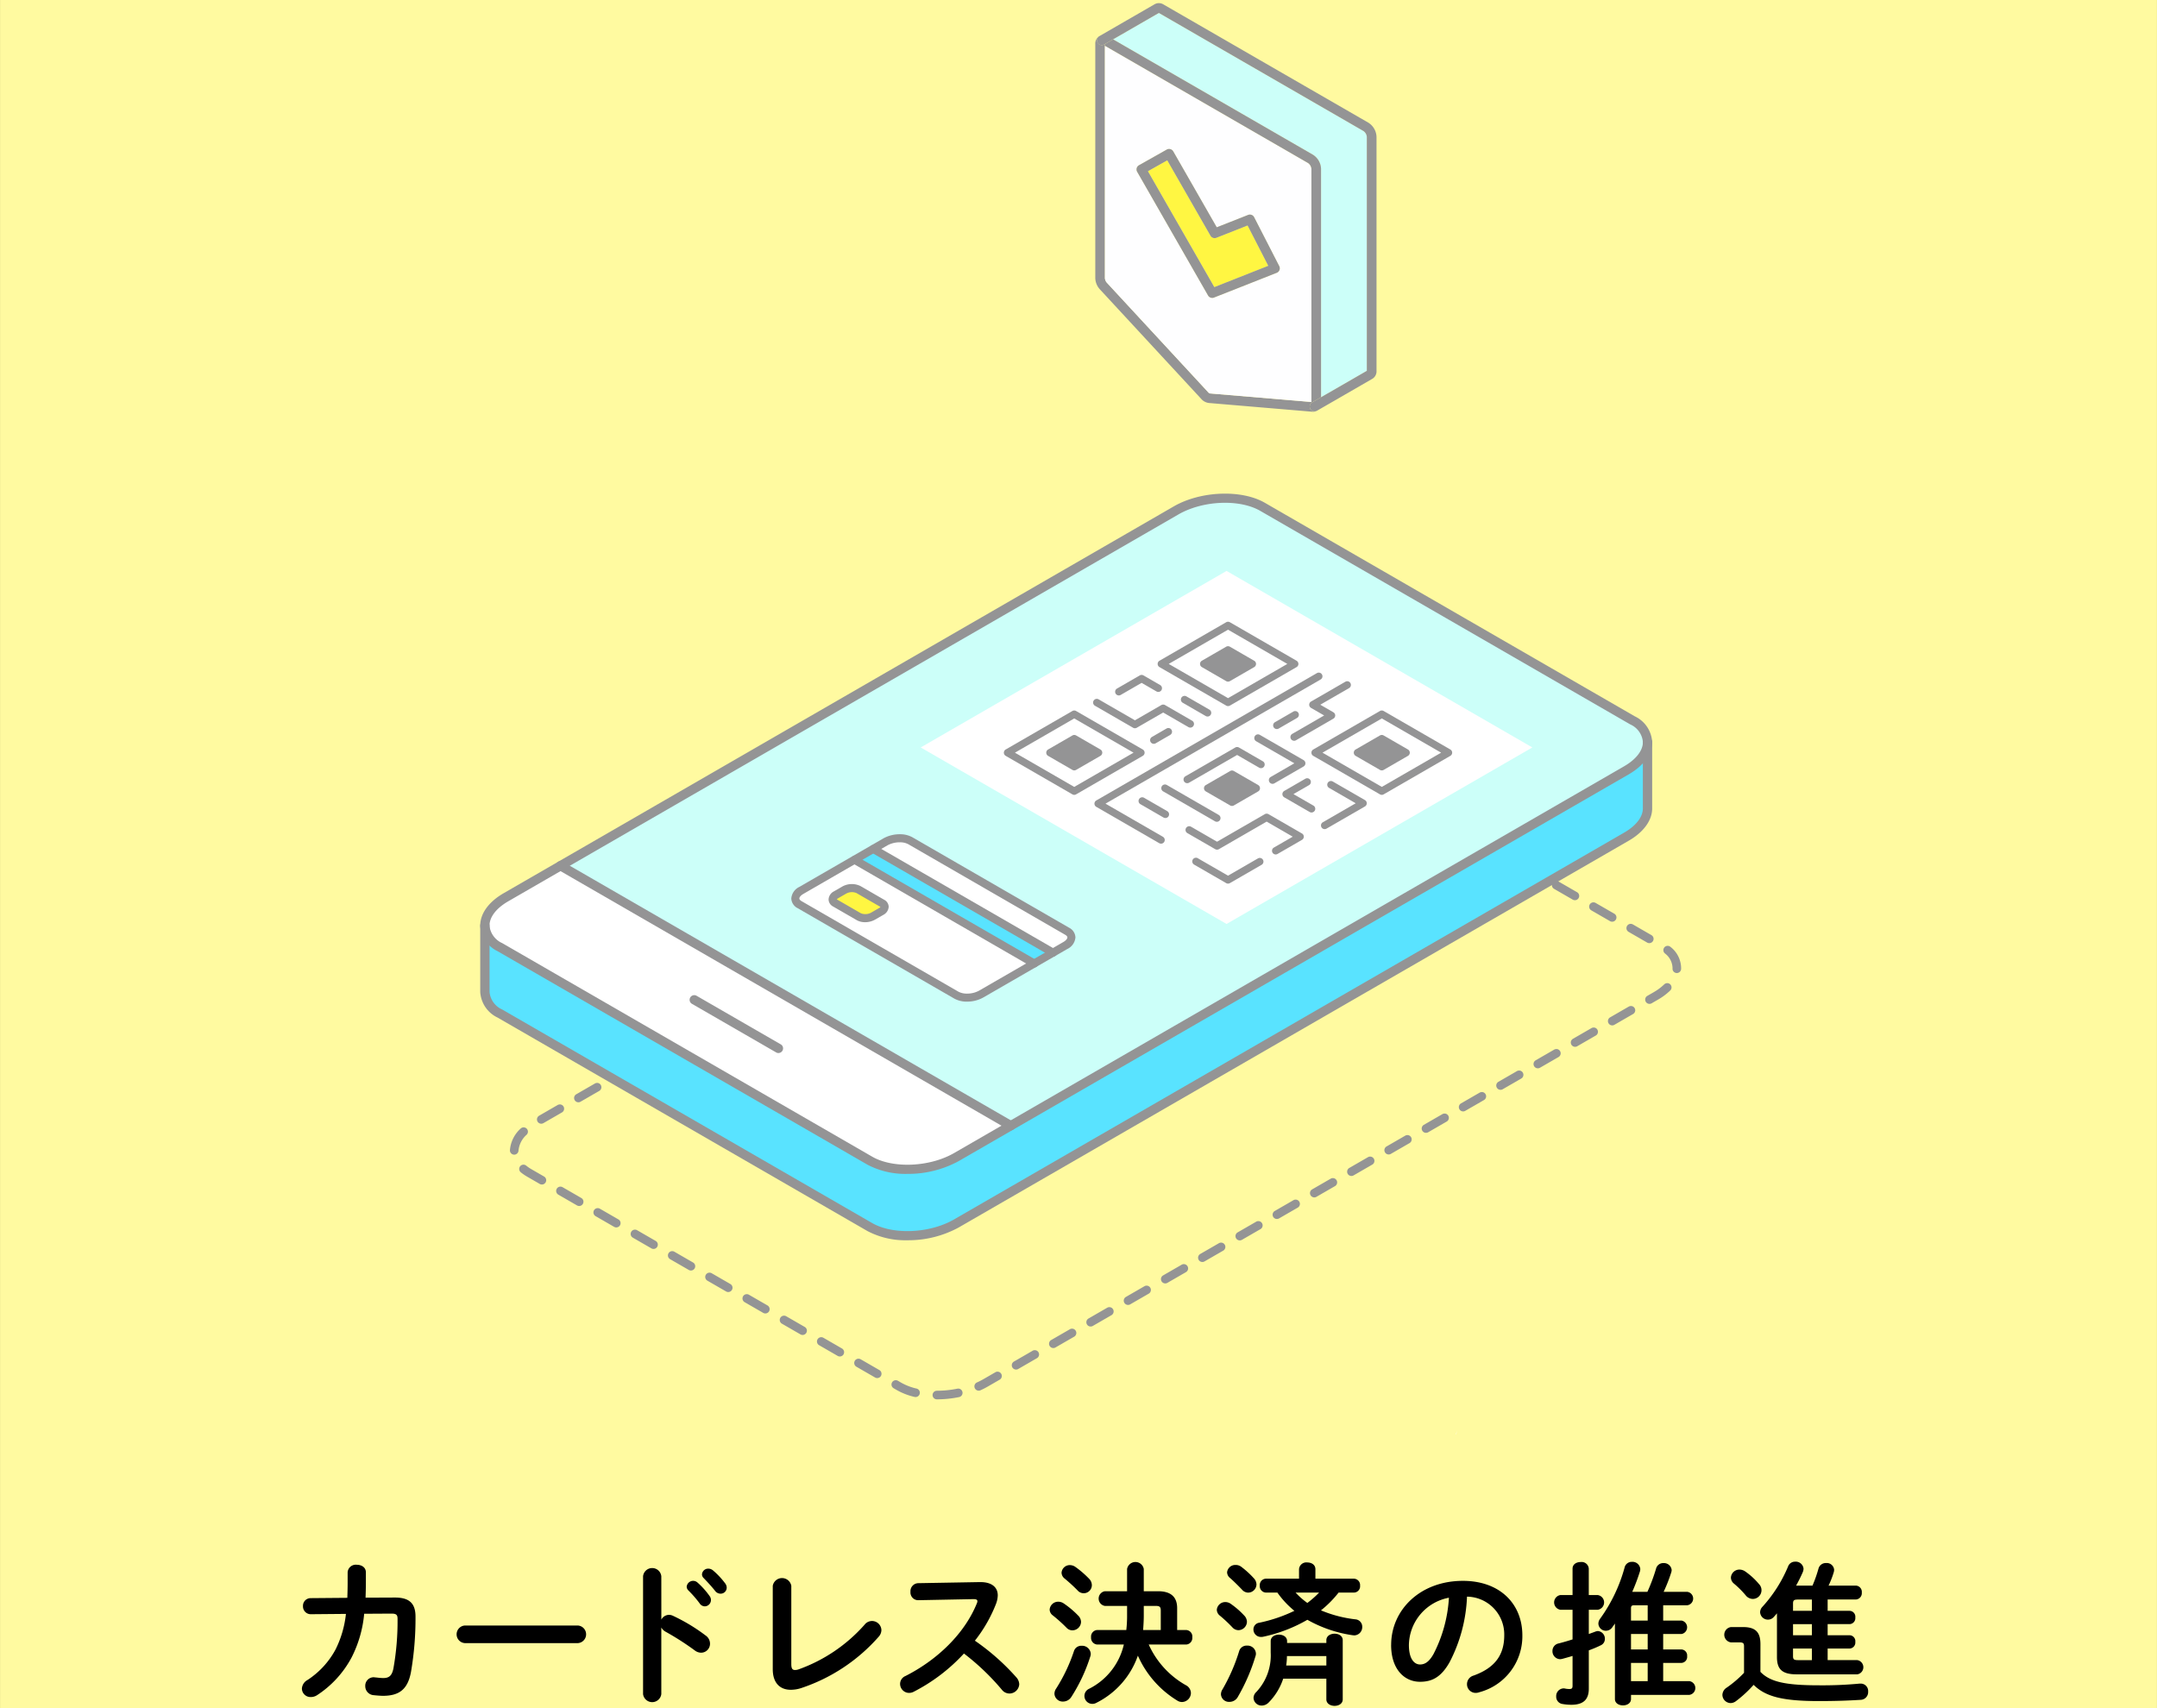
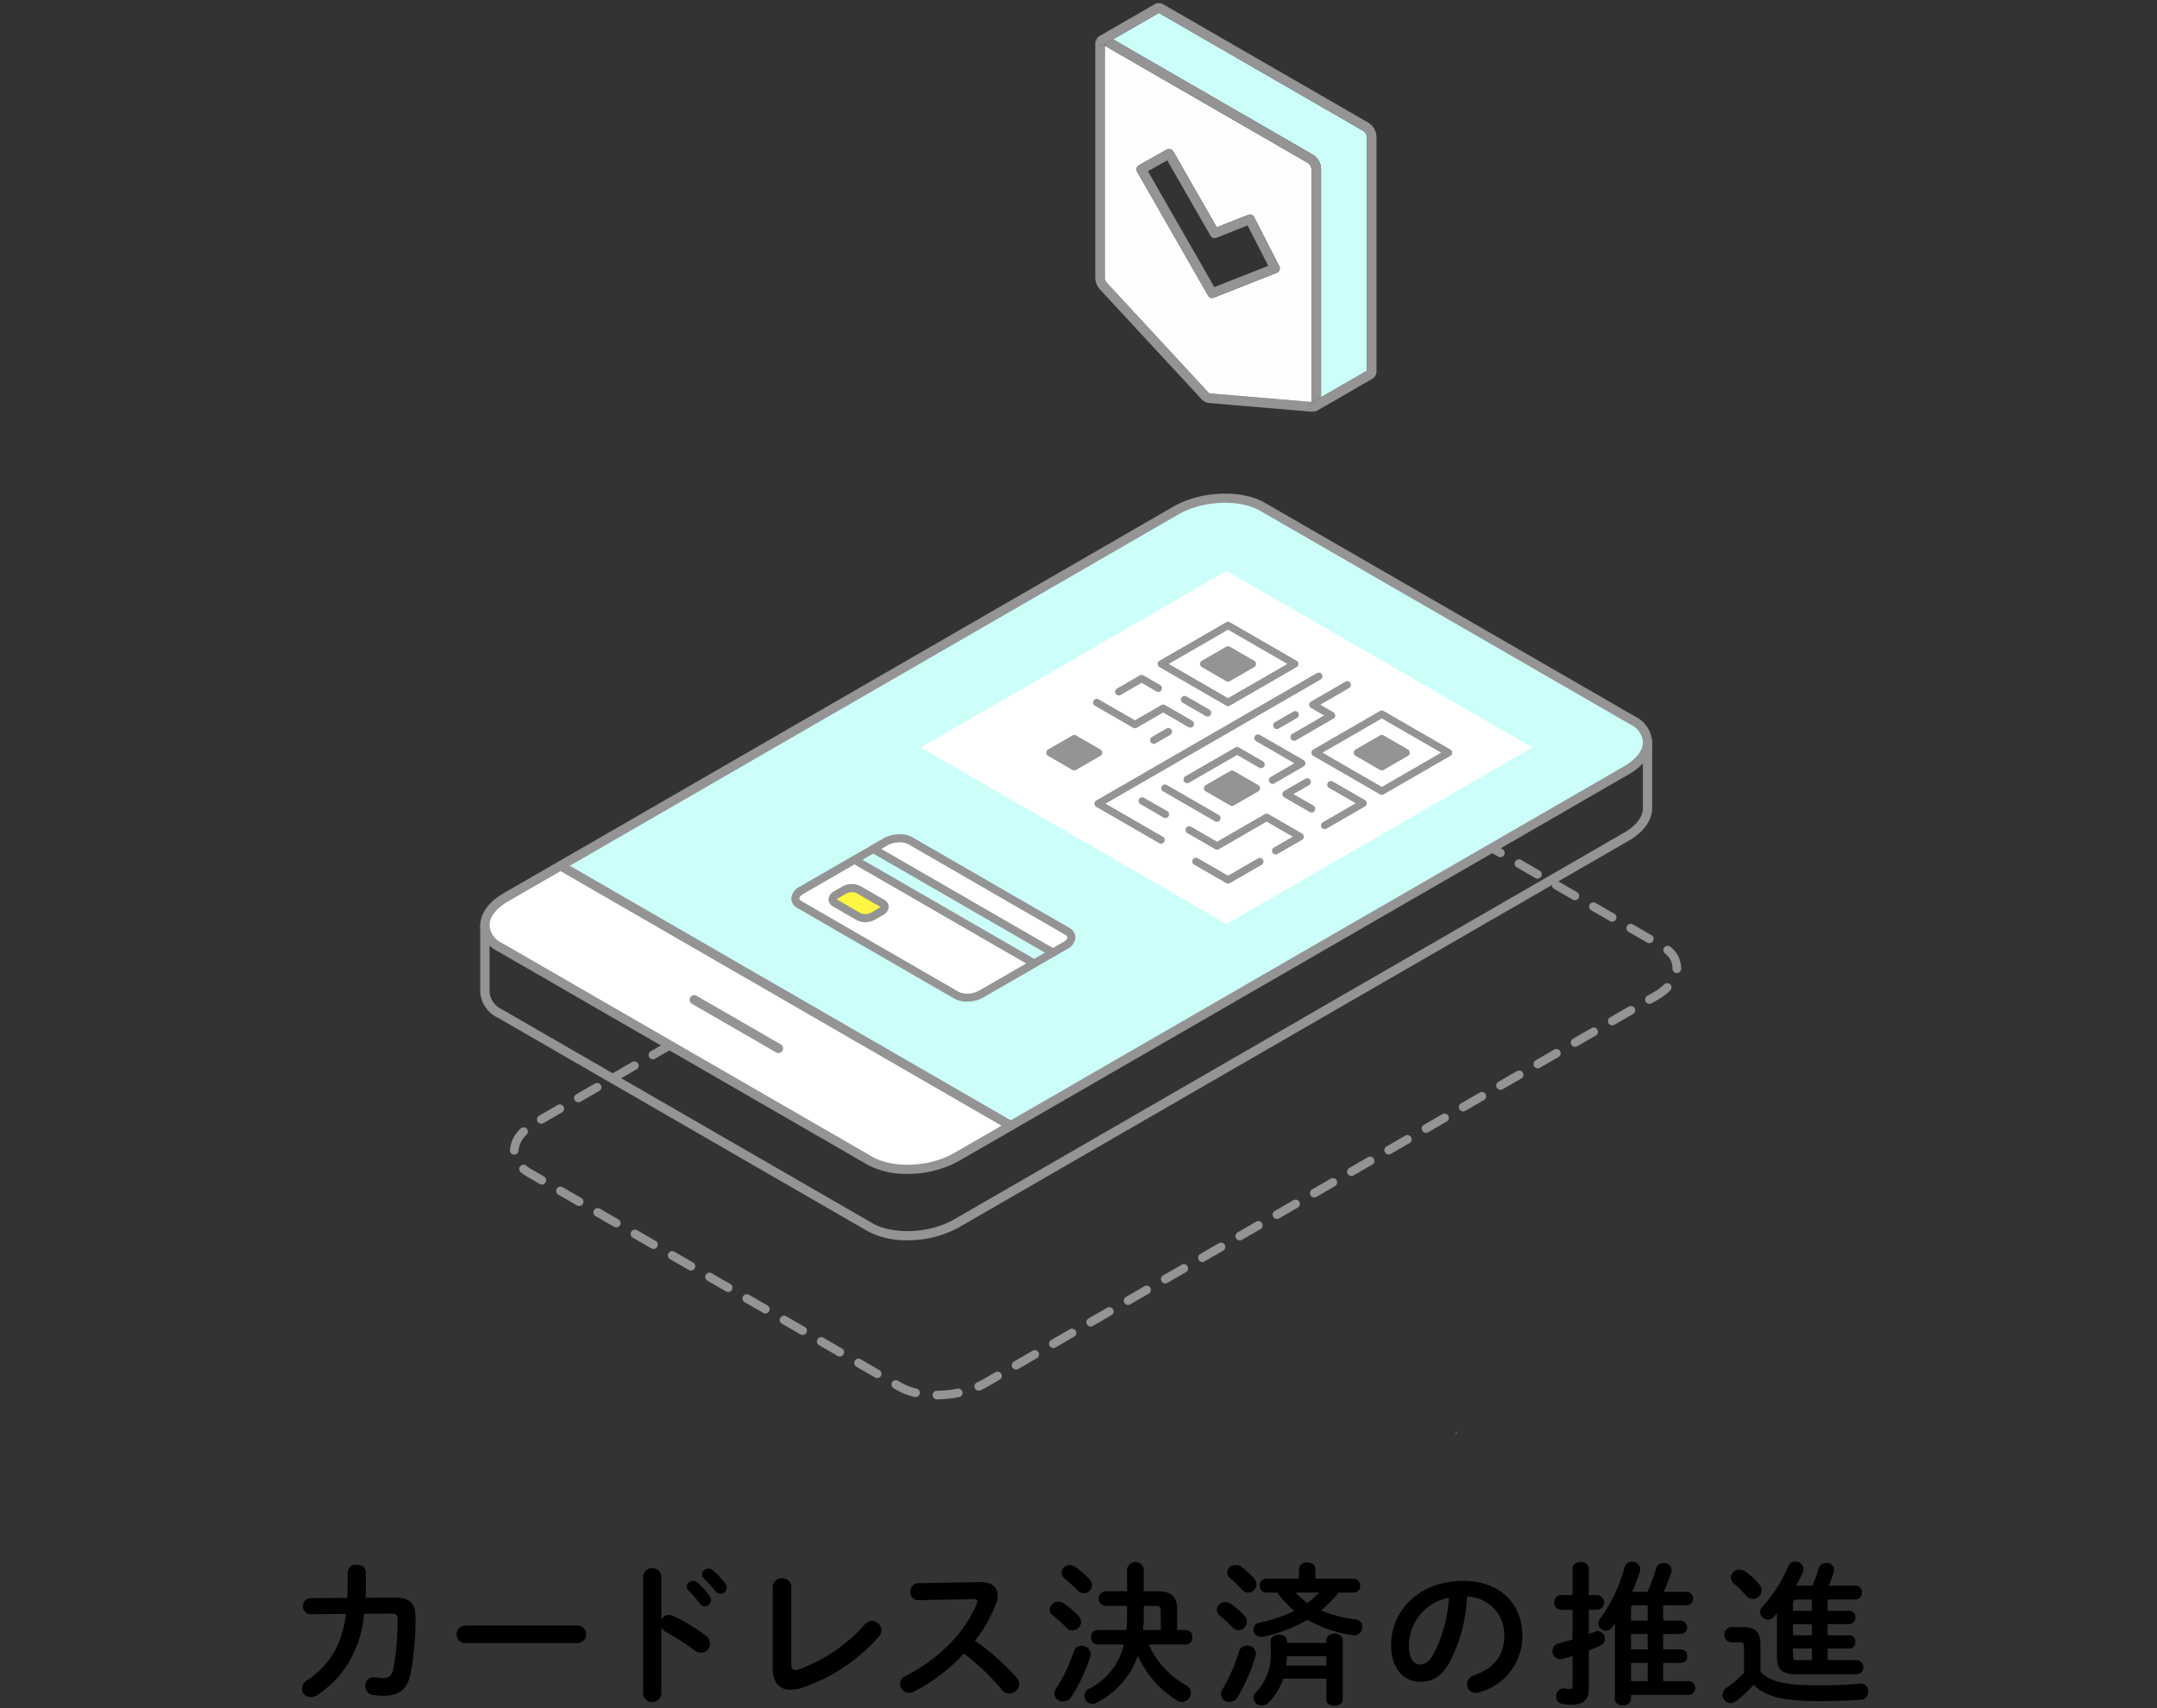
<svg xmlns="http://www.w3.org/2000/svg" width="335.01" height="265.343" viewBox="0 0 335.01 265.343">
  <rect x="0" y="0" width="335.01" height="265.343" fill="#333333" stroke="none" />
  <defs>
    <clipPath id="a">
      <rect width="335.01" height="265.343" fill="none" />
    </clipPath>
  </defs>
  <g transform="translate(0 0)">
-     <rect width="335" height="265.343" transform="translate(0.005 0)" fill="#fffaa0" />
    <g clip-path="url(#a)">
      <path d="M226.425,222.042l-.329.755a.383.383,0,0,1,.066.008,4.909,4.909,0,0,1,.263-.763" fill="#fff" />
      <path d="M194.812,111.79a14.931,14.931,0,0,1,3.468.389.667.667,0,1,1-.311,1.3,13.6,13.6,0,0,0-3.158-.352h-.063a.667.667,0,0,1,0-1.334h.065Zm-3.38.345a.667.667,0,0,1,.134,1.32,14.277,14.277,0,0,0-3.033.972.667.667,0,0,1-.552-1.214,15.611,15.611,0,0,1,3.317-1.064A.671.671,0,0,1,191.432,112.135Zm9.76,1.312a.664.664,0,0,1,.333.089l2.893,1.67a.667.667,0,0,1-.667,1.155l-2.893-1.67a.667.667,0,0,1,.334-1.245Zm-15.857,1.326a.667.667,0,0,1,.334,1.245l-2.893,1.67a.667.667,0,0,1-.667-1.155L185,114.862A.664.664,0,0,1,185.335,114.773Zm21.644,2.015a.664.664,0,0,1,.333.089l2.893,1.67a.667.667,0,1,1-.667,1.155l-2.893-1.67a.667.667,0,0,1,.334-1.245Zm-27.43,1.326a.667.667,0,0,1,.334,1.245l-2.893,1.67a.667.667,0,0,1-.667-1.155l2.893-1.671A.664.664,0,0,1,179.549,118.114Zm33.217,2.015a.664.664,0,0,1,.333.089l2.893,1.67a.667.667,0,1,1-.667,1.155l-2.893-1.67a.667.667,0,0,1,.334-1.245Zm-39,1.326a.667.667,0,0,1,.334,1.245l-2.893,1.67a.667.667,0,0,1-.667-1.155l2.893-1.67A.664.664,0,0,1,173.762,121.454Zm44.791,2.015a.664.664,0,0,1,.333.089l2.893,1.67a.667.667,0,0,1-.667,1.155l-2.893-1.67a.667.667,0,0,1,.334-1.245ZM167.975,124.8a.667.667,0,0,1,.334,1.245l-2.893,1.67a.667.667,0,1,1-.667-1.155l2.893-1.67A.664.664,0,0,1,167.975,124.8Zm56.365,2.015a.664.664,0,0,1,.333.089l2.893,1.67a.667.667,0,1,1-.667,1.155l-2.893-1.67a.667.667,0,0,1,.334-1.245Zm-62.151,1.326a.667.667,0,0,1,.334,1.245l-2.893,1.671a.667.667,0,0,1-.667-1.155l2.893-1.67A.664.664,0,0,1,162.188,128.136Zm67.938,2.015a.664.664,0,0,1,.333.089l2.893,1.67a.667.667,0,1,1-.667,1.155l-2.893-1.67a.667.667,0,0,1,.334-1.245ZM156.4,131.477a.667.667,0,0,1,.334,1.245l-2.893,1.671a.667.667,0,0,1-.667-1.155l2.893-1.67A.664.664,0,0,1,156.4,131.477Zm79.512,2.015a.664.664,0,0,1,.333.089l2.893,1.67a.667.667,0,0,1-.667,1.155l-2.893-1.67a.667.667,0,0,1,.334-1.245Zm-85.3,1.326a.667.667,0,0,1,.334,1.245l-2.893,1.671a.667.667,0,0,1-.667-1.155l2.893-1.67A.664.664,0,0,1,150.615,134.818Zm91.086,2.014a.664.664,0,0,1,.333.089l2.893,1.67a.667.667,0,1,1-.667,1.155l-2.893-1.67a.667.667,0,0,1,.334-1.245Zm-96.872,1.327a.667.667,0,0,1,.334,1.245l-2.893,1.671a.667.667,0,0,1-.667-1.155l2.893-1.67A.664.664,0,0,1,144.828,138.159Zm102.659,2.014a.664.664,0,0,1,.333.089l2.893,1.67a.667.667,0,1,1-.667,1.155l-2.893-1.67a.667.667,0,0,1,.334-1.245ZM139.041,141.5a.667.667,0,0,1,.334,1.245l-2.893,1.671a.667.667,0,0,1-.667-1.155l2.893-1.67A.664.664,0,0,1,139.041,141.5Zm114.233,2.014a.664.664,0,0,1,.333.089l2.893,1.67a.667.667,0,0,1-.667,1.155l-2.893-1.67a.667.667,0,0,1,.334-1.245Zm-120.02,1.327a.667.667,0,0,1,.334,1.245l-2.893,1.671a.667.667,0,0,1-.667-1.155l2.893-1.67A.664.664,0,0,1,133.254,144.841Zm125.756,2.09a.664.664,0,0,1,.428.156,4.223,4.223,0,0,1,1.661,3.257c0,.058,0,.116,0,.174a.667.667,0,1,1-1.333-.061q0-.057,0-.113a2.937,2.937,0,0,0-1.184-2.235.667.667,0,0,1,.429-1.178Zm-131.543,1.251a.667.667,0,0,1,.334,1.245l-2.893,1.671a.667.667,0,1,1-.667-1.155l2.893-1.671A.664.664,0,0,1,127.467,148.182Zm-5.787,3.341a.667.667,0,0,1,.334,1.245l-2.893,1.671a.667.667,0,0,1-.667-1.155l2.893-1.671A.664.664,0,0,1,121.681,151.523Zm137.264,1.2a.667.667,0,0,1,.467,1.143,9.627,9.627,0,0,1-1.931,1.437l-.949.548a.667.667,0,1,1-.667-1.155l.949-.548a8.3,8.3,0,0,0,1.664-1.235A.665.665,0,0,1,258.945,152.728Zm-143.051,2.136a.667.667,0,0,1,.334,1.245l-2.893,1.671a.667.667,0,1,1-.667-1.155l2.893-1.671A.664.664,0,0,1,115.894,154.864Zm137.411,1.418a.667.667,0,0,1,.334,1.245l-2.893,1.67a.667.667,0,1,1-.667-1.155l2.893-1.671A.664.664,0,0,1,253.305,156.282Zm-143.2,1.923a.667.667,0,0,1,.334,1.245l-2.893,1.67a.667.667,0,1,1-.667-1.155l2.893-1.671A.664.664,0,0,1,110.107,158.205Zm137.411,1.418a.667.667,0,0,1,.334,1.245l-2.893,1.67a.667.667,0,0,1-.667-1.155l2.893-1.671A.664.664,0,0,1,247.518,159.623Zm-143.2,1.923a.667.667,0,0,1,.334,1.245l-2.893,1.67a.667.667,0,1,1-.667-1.155l2.893-1.671A.664.664,0,0,1,104.32,161.546Zm137.411,1.418a.667.667,0,0,1,.334,1.245l-2.893,1.67a.667.667,0,0,1-.667-1.155l2.893-1.671A.664.664,0,0,1,241.731,162.964Zm-143.2,1.923a.667.667,0,0,1,.334,1.245l-2.893,1.67a.667.667,0,1,1-.667-1.155l2.893-1.671A.664.664,0,0,1,98.534,164.887Zm137.411,1.418a.667.667,0,0,1,.334,1.245l-2.893,1.67a.667.667,0,0,1-.667-1.155l2.893-1.671A.664.664,0,0,1,235.945,166.305Zm-143.2,1.923a.667.667,0,0,1,.334,1.245l-2.893,1.67a.667.667,0,1,1-.667-1.155l2.893-1.67A.664.664,0,0,1,92.747,168.228Zm137.411,1.418a.667.667,0,0,1,.334,1.245l-2.893,1.67a.667.667,0,1,1-.667-1.155l2.893-1.671A.664.664,0,0,1,230.158,169.646Zm-143.2,1.923a.667.667,0,0,1,.334,1.245l-2.893,1.67a.667.667,0,0,1-.667-1.155l2.893-1.671A.664.664,0,0,1,86.96,171.569Zm137.411,1.418a.667.667,0,0,1,.334,1.245l-2.893,1.67a.667.667,0,0,1-.667-1.155l2.893-1.671A.664.664,0,0,1,224.371,172.987ZM81.325,175.129a.667.667,0,0,1,.469,1.142,3.756,3.756,0,0,0-1.263,2.465.667.667,0,0,1-1.333-.047,5.047,5.047,0,0,1,1.659-3.367A.665.665,0,0,1,81.325,175.129Zm137.26,1.2a.667.667,0,0,1,.334,1.245l-2.893,1.67a.667.667,0,1,1-.667-1.155l2.893-1.671A.664.664,0,0,1,218.584,176.328Zm-5.787,3.341a.667.667,0,0,1,.334,1.245l-2.893,1.67a.667.667,0,1,1-.667-1.155l2.893-1.671A.664.664,0,0,1,212.8,179.669Zm-131.49,1.254a.664.664,0,0,1,.425.154,5.756,5.756,0,0,0,.786.543l1.968,1.136a.667.667,0,1,1-.667,1.155l-1.969-1.137a7.091,7.091,0,0,1-.97-.67.667.667,0,0,1,.426-1.181Zm125.7,2.087a.667.667,0,0,1,.334,1.245l-2.893,1.67a.667.667,0,0,1-.667-1.155l2.893-1.671A.664.664,0,0,1,207.011,183.01ZM87.048,184.336a.664.664,0,0,1,.333.089l2.893,1.67a.667.667,0,1,1-.667,1.155l-2.893-1.67a.667.667,0,0,1,.334-1.245Zm114.176,2.015a.667.667,0,0,1,.334,1.245l-2.893,1.67a.667.667,0,1,1-.667-1.155l2.893-1.67A.664.664,0,0,1,201.224,186.351ZM92.835,187.677a.664.664,0,0,1,.333.089l2.893,1.67a.667.667,0,0,1-.667,1.155l-2.893-1.67a.667.667,0,0,1,.334-1.245Zm102.6,2.015a.667.667,0,0,1,.334,1.245l-2.893,1.67a.667.667,0,0,1-.667-1.155l2.893-1.67A.664.664,0,0,1,195.437,189.692Zm-96.816,1.326a.664.664,0,0,1,.333.089l2.893,1.67a.667.667,0,0,1-.667,1.155l-2.893-1.67a.667.667,0,0,1,.334-1.245Zm91.029,2.015a.667.667,0,0,1,.334,1.245l-2.893,1.67a.667.667,0,1,1-.667-1.155l2.893-1.67A.664.664,0,0,1,189.65,193.033Zm-85.242,1.325a.664.664,0,0,1,.333.089l2.893,1.67a.667.667,0,1,1-.667,1.155l-2.893-1.67a.667.667,0,0,1,.334-1.245Zm79.455,2.016a.667.667,0,0,1,.334,1.245l-2.893,1.67a.667.667,0,0,1-.667-1.155l2.893-1.67A.664.664,0,0,1,183.864,196.374ZM110.2,197.7a.664.664,0,0,1,.333.089l2.893,1.67a.667.667,0,1,1-.667,1.155l-2.893-1.67a.667.667,0,0,1,.334-1.245Zm67.882,2.016a.667.667,0,0,1,.334,1.245l-2.893,1.67a.667.667,0,0,1-.667-1.155l2.893-1.67A.664.664,0,0,1,178.077,199.715Zm-62.095,1.325a.664.664,0,0,1,.333.089l2.893,1.67a.667.667,0,0,1-.667,1.155l-2.893-1.67a.667.667,0,0,1,.334-1.245Zm56.308,2.016a.667.667,0,0,1,.334,1.245l-2.893,1.67a.667.667,0,1,1-.667-1.155l2.893-1.67A.664.664,0,0,1,172.29,203.056Zm-50.521,1.325a.664.664,0,0,1,.333.089l2.893,1.67a.667.667,0,0,1-.667,1.155l-2.893-1.67a.667.667,0,0,1,.334-1.245ZM166.5,206.4a.667.667,0,0,1,.334,1.245l-2.893,1.67a.667.667,0,1,1-.667-1.155l2.893-1.67A.664.664,0,0,1,166.5,206.4Zm-38.947,1.325a.664.664,0,0,1,.333.089l2.893,1.67a.667.667,0,0,1-.667,1.155l-2.893-1.67a.667.667,0,0,1,.334-1.245Zm33.161,2.016a.667.667,0,0,1,.334,1.245l-2.893,1.671a.667.667,0,1,1-.667-1.155l2.893-1.67A.664.664,0,0,1,160.716,209.738Zm-27.374,1.325a.664.664,0,0,1,.333.089l2.893,1.67a.667.667,0,1,1-.667,1.155l-2.893-1.67a.667.667,0,0,1,.334-1.245Zm21.587,2.016a.667.667,0,0,1,.334,1.245l-1.848,1.067c-.358.207-.739.4-1.133.579a.667.667,0,0,1-.549-1.216c.354-.16.7-.334,1.016-.519l1.848-1.067A.664.664,0,0,1,154.93,213.079Zm-15.8,1.325a.664.664,0,0,1,.333.089l.518.3a8.793,8.793,0,0,0,2.372.908.667.667,0,1,1-.307,1.3,10.119,10.119,0,0,1-2.732-1.05l-.518-.3a.667.667,0,0,1,.334-1.245Zm9.7,1.3a.667.667,0,0,1,.132,1.321,17.5,17.5,0,0,1-3.45.352h0a.667.667,0,0,1,0-1.334,16.163,16.163,0,0,0,3.187-.325A.67.67,0,0,1,148.831,215.706Z" fill="#949495" />
-       <path d="M255.88,115.28v10.312c0,1.523-1.113,3.133-3.284,4.386L148.53,190.06c-3.982,2.3-9.994,2.545-13.435.557L77.632,157.442a3.988,3.988,0,0,1-2.323-3.371V143.879a4.04,4.04,0,0,0,2.323,3.252L135.1,180.3c3.441,1.988,9.453,1.74,13.435-.556L252.6,119.666c2.171-1.253,3.284-2.863,3.284-4.386" fill="#59e3ff" />
      <path d="M253.558,111.909,196.1,78.735c-3.441-1.988-9.459-1.74-13.435.556l-95.607,55.2,69.931,40.375,95.611-55.2c2.172-1.253,3.285-2.863,3.285-4.386a3.99,3.99,0,0,0-2.323-3.371" fill="#ccfff9" />
      <path d="M156.984,174.865l-8.454,4.883c-3.982,2.3-9.994,2.545-13.435.557L77.633,147.131a4.037,4.037,0,0,1-2.323-3.252v-.119c0-1.529,1.107-3.134,3.284-4.387l8.46-4.883Z" fill="#fff" />
      <path d="M140.926,182.355a12.625,12.625,0,0,1-6.192-1.424L77.272,147.757a4.757,4.757,0,0,1-2.683-3.852.8.8,0,0,1,0-.085c0-.02,0-.04,0-.06,0-1.851,1.329-3.678,3.646-5.012L182.3,78.666c4.17-2.408,10.521-2.658,14.157-.556l57.462,33.174a4.7,4.7,0,0,1,2.684,4c0,1.848-1.329,3.675-3.646,5.012L148.891,180.374a16.373,16.373,0,0,1-7.965,1.981M76.03,143.82l0,.034A3.342,3.342,0,0,0,78,146.506l57.461,33.174c3.237,1.87,8.94,1.62,12.714-.557l104.065-60.081c1.858-1.073,2.924-2.444,2.924-3.762a3.294,3.294,0,0,0-1.962-2.745L195.735,79.361c-3.239-1.872-8.941-1.622-12.713.556L78.956,140c-1.858,1.07-2.924,2.441-2.924,3.761,0,.021,0,.04,0,.06" fill="#949495" />
      <path d="M156.984,175.588a.717.717,0,0,1-.361-.1l-69.93-40.375a.722.722,0,0,1,.722-1.251l69.931,40.376a.722.722,0,0,1-.362,1.347" fill="#949495" />
      <path d="M120.9,163.584a.717.717,0,0,1-.361-.1l-13.056-7.536a.722.722,0,1,1,.722-1.25l13.057,7.536a.722.722,0,0,1-.362,1.347" fill="#949495" />
      <path d="M140.926,192.667a12.626,12.626,0,0,1-6.193-1.425L77.271,158.068a4.7,4.7,0,0,1-2.684-4V143.76a.723.723,0,0,1,1.445,0v10.312a3.292,3.292,0,0,0,1.962,2.745l57.461,33.174c3.237,1.87,8.941,1.621,12.714-.556l104.065-60.082c1.858-1.072,2.924-2.443,2.924-3.761V115.28a.722.722,0,1,1,1.444,0v10.312c0,1.848-1.329,3.675-3.645,5.012L148.891,190.686a16.39,16.39,0,0,1-7.965,1.981" fill="#949495" />
      <path d="M183.288,136.78" fill="#949495" />
      <path d="M190.5,88.691l-47.5,27.421,47.5,27.42,47.491-27.42Z" fill="#fff" />
      <path d="M129.854,139c-.655.378-.723.948-.159,1.275l3.7,2.136a2.454,2.454,0,0,0,2.205-.09l1.259-.727c.653-.378.725-.948.161-1.274l-3.7-2.137a2.45,2.45,0,0,0-2.206.092Z" fill="#fff642" />
      <path d="M123.526,139.572a1.143,1.143,0,0,0,.665.964L148.539,154.6a3.405,3.405,0,0,0,1.667.383,4.475,4.475,0,0,0,2.174-.544l8.246-4.761-27.914-16.116-8.246,4.762a1.583,1.583,0,0,0-.94,1.253m6.169.7c-.564-.327-.5-.9.159-1.275l1.257-.725a2.456,2.456,0,0,1,2.207-.093l3.7,2.138c.564.326.492.9-.161,1.273l-1.259.728a2.454,2.454,0,0,1-2.205.09Z" fill="#fff" />
-       <path d="M163.539,147.991l-27.912-16.116-2.916,1.682,27.914,16.116Z" fill="#59e3ff" />
      <path d="M165.46,146.882a1.584,1.584,0,0,0,.942-1.257,1.141,1.141,0,0,0-.665-.962l-24.348-14.057a3.35,3.35,0,0,0-1.62-.383,4.5,4.5,0,0,0-2.221.541l-1.921,1.11,27.912,16.117Z" fill="#fff" />
      <path d="M150.206,155.6a4.016,4.016,0,0,1-1.981-.468l-24.347-14.058a1.763,1.763,0,0,1-.978-1.5,2.179,2.179,0,0,1,1.253-1.8l13.082-7.555a5.217,5.217,0,0,1,2.539-.624,3.927,3.927,0,0,1,1.928.467l24.347,14.056a1.763,1.763,0,0,1,.979,1.5,2.188,2.188,0,0,1-1.255,1.8l-13.08,7.551a5.125,5.125,0,0,1-2.487.628m-17.182-21.5-8.245,4.762c-.464.268-.628.55-.628.712,0,.2.246.361.352.422l24.348,14.058a2.811,2.811,0,0,0,1.355.3,3.829,3.829,0,0,0,1.861-.461l13.08-7.551c.465-.268.63-.553.63-.715,0-.2-.246-.359-.352-.419l-24.349-14.058a2.726,2.726,0,0,0-1.313-.3,3.987,3.987,0,0,0-1.9.457Z" fill="#949495" />
      <path d="M163.539,148.616a.62.62,0,0,1-.312-.084l-27.912-16.116a.626.626,0,0,1,.625-1.084l27.912,16.117a.625.625,0,0,1-.313,1.167" fill="#949495" />
-       <path d="M160.625,150.3a.62.62,0,0,1-.312-.084L132.4,134.1a.626.626,0,0,1,.625-1.084l27.914,16.117a.625.625,0,0,1-.313,1.167" fill="#949495" />
+       <path d="M160.625,150.3a.62.62,0,0,1-.312-.084L132.4,134.1a.626.626,0,0,1,.625-1.084l27.914,16.117" fill="#949495" />
      <path d="M134.358,143.257a2.59,2.59,0,0,1-1.276-.305l-3.7-2.136a1.275,1.275,0,0,1-.693-1.1,1.505,1.505,0,0,1,.853-1.261l1.257-.726a3.056,3.056,0,0,1,2.832-.093l3.7,2.139a1.267,1.267,0,0,1,.693,1.092,1.512,1.512,0,0,1-.853,1.264l-1.259.727a3.168,3.168,0,0,1-1.555.4m-4.35-3.524,3.7,2.135a1.849,1.849,0,0,0,1.579-.09l1.258-.727a.759.759,0,0,0,.205-.162l-.043-.028-3.7-2.138a1.849,1.849,0,0,0-1.58.092l-1.258.726a.755.755,0,0,0-.2.161.361.361,0,0,0,.046.031" fill="#949495" />
      <path d="M177.2,116.924l-10.357,5.98-10.357-5.98,10.357-5.979Z" fill="#fff" />
-       <path d="M166.847,123.477a.577.577,0,0,1-.287-.077L156.2,117.42a.572.572,0,0,1,0-.992l10.356-5.98a.575.575,0,0,1,.573,0l10.357,5.98a.572.572,0,0,1,0,.992l-10.357,5.98a.571.571,0,0,1-.286.077m-9.211-6.553,9.211,5.318,9.211-5.318-9.211-5.318Z" fill="#949495" />
      <path d="M224.968,116.924l-10.357,5.98-10.357-5.98,10.357-5.979Z" fill="#fff" />
      <path d="M214.611,123.477a.577.577,0,0,1-.287-.077l-10.356-5.98a.572.572,0,0,1,0-.992l10.356-5.98a.575.575,0,0,1,.573,0l10.357,5.98a.572.572,0,0,1,0,.992L214.9,123.4a.571.571,0,0,1-.286.077m-9.211-6.553,9.211,5.318,9.211-5.318-9.211-5.318Z" fill="#949495" />
      <path d="M190.729,137.265a.571.571,0,0,1-.286-.077l-4.98-2.875a.573.573,0,0,1,0-.994.593.593,0,0,1,.666.058l4.6,2.653,4.629-2.672a.573.573,0,1,1,.573.992l-4.916,2.838a.571.571,0,0,1-.286.077" fill="#949495" />
      <path d="M190.729,97.156l10.357,5.979-10.357,5.98-10.357-5.979Z" fill="#fff" />
      <path d="M190.729,109.689a.577.577,0,0,1-.287-.077l-10.356-5.98a.572.572,0,0,1,0-.992l10.356-5.98a.575.575,0,0,1,.573,0l10.357,5.98a.572.572,0,0,1,0,.992l-10.357,5.98a.571.571,0,0,1-.286.077m-9.211-6.553,9.211,5.318,9.211-5.318-9.211-5.318Z" fill="#949495" />
      <path d="M180.329,131.059a.572.572,0,0,1-.286-.077l-9.774-5.643a.572.572,0,0,1,0-.992l34.253-19.776a.573.573,0,1,1,.573.992L171.7,124.843l8.915,5.147a.573.573,0,0,1-.287,1.069" fill="#949495" />
      <path d="M203.7,126.219a.572.572,0,0,1-.286-.077l-3.956-2.283a.574.574,0,0,1,0-.993l3.291-1.9a.573.573,0,0,1,.573.992l-2.431,1.4,3.1,1.787a.573.573,0,0,1-.287,1.069" fill="#949495" />
      <path d="M205.739,128.8a.573.573,0,0,1-.287-1.069l5.106-2.948-4.121-2.38a.573.573,0,1,1,.573-.992l4.98,2.876a.572.572,0,0,1,0,.992l-5.965,3.444a.572.572,0,0,1-.286.077" fill="#949495" />
      <path d="M181,127.076a.572.572,0,0,1-.286-.077l-3.608-2.083a.573.573,0,0,1,.573-.992l3.608,2.083a.573.573,0,0,1-.287,1.069" fill="#949495" />
      <path d="M188.99,127.661a.572.572,0,0,1-.286-.077l-8.042-4.643a.573.573,0,1,1,.573-.992l8.042,4.643a.573.573,0,0,1-.287,1.069" fill="#949495" />
      <path d="M184.391,121.663a.573.573,0,0,1-.287-1.069l7.749-4.474a.575.575,0,0,1,.573,0l3.724,2.15a.573.573,0,0,1-.573.992l-3.437-1.984-7.463,4.308a.572.572,0,0,1-.286.077" fill="#949495" />
      <path d="M197.643,121.763a.573.573,0,0,1-.287-1.069l3.673-2.121-5.922-3.419a.573.573,0,1,1,.573-.992l6.781,3.915a.572.572,0,0,1,0,.992l-4.532,2.617a.572.572,0,0,1-.286.077" fill="#949495" />
      <path d="M200.992,115.072a.573.573,0,0,1-.287-1.069l4.952-2.859-2.034-1.174a.573.573,0,0,1,0-.992l5.317-3.069a.573.573,0,1,1,.573.992l-4.457,2.573,2.033,1.174a.572.572,0,0,1,0,.992L201.278,115a.572.572,0,0,1-.286.077" fill="#949495" />
      <path d="M198.307,113.255a.573.573,0,0,1-.287-1.069l2.867-1.655a.573.573,0,0,1,.573.992l-2.867,1.655a.572.572,0,0,1-.286.077" fill="#949495" />
      <path d="M176.271,113.13a.571.571,0,0,1-.286-.077l-5.925-3.42a.573.573,0,0,1,.573-.993l5.638,3.255,4.1-2.368a.575.575,0,0,1,.573,0l4.2,2.427a.573.573,0,1,1-.573.992l-3.918-2.261-4.1,2.368a.571.571,0,0,1-.286.077" fill="#949495" />
      <path d="M173.769,108.033a.573.573,0,0,1-.287-1.069l3.539-2.044a.575.575,0,0,1,.573,0l2.578,1.489a.573.573,0,1,1-.573.992l-2.291-1.323-3.253,1.878a.572.572,0,0,1-.286.077" fill="#949495" />
      <path d="M187.549,111.308a.572.572,0,0,1-.286-.077l-3.582-2.068a.573.573,0,0,1,.573-.992l3.582,2.068a.573.573,0,0,1-.287,1.069" fill="#949495" />
      <path d="M179.2,115.548a.573.573,0,0,1-.287-1.069l2.248-1.3a.573.573,0,1,1,.573.992l-2.248,1.3a.572.572,0,0,1-.286.077" fill="#949495" />
      <path d="M198.133,132.735a.573.573,0,0,1-.287-1.069l2.933-1.693-4.054-2.34-7.415,4.281a.575.575,0,0,1-.573,0l-4.31-2.489a.573.573,0,1,1,.573-.992l4.023,2.323,7.416-4.281a.57.57,0,0,1,.573,0l5.2,3a.573.573,0,0,1,0,.993l-3.792,2.189a.572.572,0,0,1-.286.077" fill="#949495" />
      <path d="M195.121,122.449l-3.776,2.18-3.776-2.18,3.776-2.18Z" fill="#949495" />
      <path d="M191.345,125.2a.577.577,0,0,1-.287-.077l-3.775-2.18a.572.572,0,0,1,0-.992l3.775-2.18a.575.575,0,0,1,.573,0l3.776,2.18a.572.572,0,0,1,0,.992l-3.776,2.18a.571.571,0,0,1-.286.077m-2.63-2.753,2.63,1.518,2.63-1.518-2.63-1.518Z" fill="#949495" />
      <path d="M218.387,116.924l-3.776,2.18-3.776-2.18,3.776-2.18Z" fill="#949495" />
      <path d="M214.611,119.677a.577.577,0,0,1-.287-.077l-3.775-2.18a.572.572,0,0,1,0-.992l3.775-2.18a.575.575,0,0,1,.573,0l3.776,2.18a.572.572,0,0,1,0,.992L214.9,119.6a.571.571,0,0,1-.286.077m-2.629-2.753,2.629,1.518,2.631-1.518-2.631-1.518Z" fill="#949495" />
      <path d="M194.5,103.136l-3.776,2.18-3.776-2.18,3.776-2.18Z" fill="#949495" />
      <path d="M190.729,105.889a.577.577,0,0,1-.287-.077l-3.775-2.18a.572.572,0,0,1,0-.992l3.775-2.18a.575.575,0,0,1,.573,0l3.776,2.18a.572.572,0,0,1,0,.992l-3.776,2.18a.571.571,0,0,1-.286.077m-2.63-2.753,2.63,1.518,2.63-1.518-2.63-1.518Z" fill="#949495" />
      <path d="M170.623,116.924l-3.776,2.18-3.776-2.18,3.776-2.18Z" fill="#949495" />
      <path d="M166.847,119.677a.577.577,0,0,1-.287-.077l-3.775-2.18a.572.572,0,0,1,0-.992l3.775-2.18a.575.575,0,0,1,.573,0l3.776,2.18a.572.572,0,0,1,0,.992l-3.776,2.18a.571.571,0,0,1-.286.077m-2.63-2.753,2.63,1.518,2.63-1.518-2.63-1.518Z" fill="#949495" />
      <path d="M204.538,63.808a.956.956,0,0,1-.117.048,1.194,1.194,0,0,0,.117-.048" fill="#949495" />
      <path d="M203.531,63.554a.749.749,0,0,1,.24-1.031l.06-.037.04-.023-.191-.017-15.8-1.334a.589.589,0,0,1-.228-.172L171.941,43.949a1.241,1.241,0,0,1-.333-.742V6.844l-.13.075a.748.748,0,0,1-.729-1.306,1.355,1.355,0,0,0-.637,1.226V43.207a2.717,2.717,0,0,0,.73,1.758l15.715,16.991a1.88,1.88,0,0,0,1.191.646l16.063,1.358c.043,0,.085.006.128.006a1.2,1.2,0,0,0,.424-.086.73.73,0,0,1-.2.027.748.748,0,0,1-.636-.353" fill="#949495" />
      <path d="M203.913,24.032a2.707,2.707,0,0,1,1.265,2.186V61.709l7.109-4.1V21.249a1.235,1.235,0,0,0-.515-.893L179.988,2.008l-7.113,4.105Z" fill="#ccfff9" />
      <path d="M203.166,25.33,171.608,7.111v36.1a1.241,1.241,0,0,0,.333.742L187.657,60.94a.582.582,0,0,0,.228.172l15.795,1.335V26.219a1.247,1.247,0,0,0-.514-.889m-4.447,16.618a.745.745,0,0,1-.425.432l-9.744,3.847a.757.757,0,0,1-.275.052.748.748,0,0,1-.649-.376L176.617,26.692a.749.749,0,0,1,.282-1.024l4.306-2.428a.748.748,0,0,1,1.017.279l6.755,11.79,4.868-1.921a.749.749,0,0,1,.941.354l3.9,7.6a.749.749,0,0,1,.034.606" fill="#fefeff" />
-       <path d="M188.924,36.939a.748.748,0,0,1-.924-.324l-6.707-11.707-3,1.693,10.312,18,8.374-3.305-3.212-6.262Z" fill="#fff642" />
      <path d="M203.166,25.33a1.247,1.247,0,0,1,.514.889V62.446l.191.017,1.306-.754V26.219a2.707,2.707,0,0,0-1.265-2.187L172.874,6.113l-1.266.731v.267Z" fill="#949495" />
      <path d="M191.634,7,180.73.708a1.355,1.355,0,0,0-1.376-.063l-8.562,4.943-.034.019a.748.748,0,0,0,.72,1.312l.13-.075,1.266-.731,7.114-4.105,31.783,18.348a1.236,1.236,0,0,1,.516.893V57.608l-7.11,4.1-1.305.753-.041.024-.06.037a.749.749,0,0,0,.4,1.384.772.772,0,0,0,.2-.027c.02-.006.039-.017.059-.024a.749.749,0,0,0,.13-.058c.01,0,8.6-4.962,8.6-4.962a1.353,1.353,0,0,0,.631-1.223V21.249a2.716,2.716,0,0,0-1.264-2.19L193.131,7.867Z" fill="#949495" />
      <path d="M194.786,33.742a.746.746,0,0,0-.94-.355l-4.869,1.921-6.754-11.789a.748.748,0,0,0-1.017-.28L176.9,25.667a.747.747,0,0,0-.281,1.024L187.626,45.9a.749.749,0,0,0,.924.324l9.744-3.847a.747.747,0,0,0,.391-1.037ZM188.6,44.6l-10.312-18,3-1.694L188,36.614a.75.75,0,0,0,.925.325l4.839-1.91,3.213,6.261Z" fill="#949495" />
    </g>
    <g clip-path="url(#a)">
      <path d="M61.342,248.169c2.184,0,3.192.864,3.192,2.952a49.029,49.029,0,0,1-.7,8.593c-.5,2.736-1.848,3.721-4.369,3.721-.263,0-.983-.048-1.416-.1a1.4,1.4,0,0,1-1.319-1.416,1.31,1.31,0,0,1,1.319-1.368c.073,0,.144.023.217.023.336.025.768.1,1.272.1.84,0,1.32-.313,1.56-1.465a41.785,41.785,0,0,0,.648-7.728c0-.625-.192-.817-.96-.817l-4.225.025a18.579,18.579,0,0,1-1.944,6.768,15.914,15.914,0,0,1-5.376,5.881,1.782,1.782,0,0,1-.985.288,1.338,1.338,0,0,1-1.367-1.3,1.623,1.623,0,0,1,.864-1.344,13.032,13.032,0,0,0,4.368-4.752,16.291,16.291,0,0,0,1.608-5.52l-5.424.048a1.208,1.208,0,0,1-1.248-1.248,1.188,1.188,0,0,1,1.224-1.248l5.664-.048c.024-.744.048-1.536.048-2.353v-1.632a1.267,1.267,0,0,1,1.416-1.152c.721,0,1.416.384,1.416,1.176v1.608c0,.817-.024,1.584-.048,2.328Z" />
      <path d="M89.734,252.514a1.37,1.37,0,0,1,0,2.736H72.213a1.37,1.37,0,0,1,0-2.736Z" />
      <path d="M102.715,251.6a1.369,1.369,0,0,1,1.175-.744,1.461,1.461,0,0,1,.624.145,28,28,0,0,1,5.089,3.072,1.539,1.539,0,0,1,.672,1.248,1.393,1.393,0,0,1-1.368,1.416,1.63,1.63,0,0,1-1.008-.36,42.5,42.5,0,0,0-4.489-2.88,1.715,1.715,0,0,1-.7-.672v10.345a1.428,1.428,0,0,1-2.833,0V244.858a1.425,1.425,0,0,1,2.833,0Zm3.936-5.112a1.006,1.006,0,0,1,1.68-.649,12.034,12.034,0,0,1,1.872,2.089,1,1,0,0,1,.216.648.979.979,0,0,1-.96.96.962.962,0,0,1-.792-.456,17.373,17.373,0,0,0-1.776-2.04.853.853,0,0,1-.24-.552m2.376-1.92a.965.965,0,0,1,1.008-.889,1.159,1.159,0,0,1,.72.288,12.083,12.083,0,0,1,1.848,1.969,1.115,1.115,0,0,1,.264.72.938.938,0,0,1-.96.912,1.044,1.044,0,0,1-.84-.432c-.552-.7-1.224-1.417-1.776-1.992a.8.8,0,0,1-.264-.576" />
      <path d="M122.9,258.515c0,.672.168.912.576.912a1.75,1.75,0,0,0,.552-.1,24.84,24.84,0,0,0,10.249-6.936,1.456,1.456,0,0,1,2.616.84,1.567,1.567,0,0,1-.408,1.009,27.6,27.6,0,0,1-12.049,7.992,5.139,5.139,0,0,1-1.632.264c-1.68,0-2.784-1.081-2.784-3.192V246.345a1.464,1.464,0,0,1,2.88,0Z" />
      <path d="M152.133,245.77h.144c1.776,0,2.688.815,2.688,2.063a4.005,4.005,0,0,1-.264,1.3,22.283,22.283,0,0,1-3.288,5.738,35.6,35.6,0,0,1,6.432,5.688,1.687,1.687,0,0,1,.456,1.08,1.53,1.53,0,0,1-1.536,1.44,1.5,1.5,0,0,1-1.152-.576,37.005,37.005,0,0,0-5.9-5.64,27.786,27.786,0,0,1-7.825,5.952,1.556,1.556,0,0,1-.7.168,1.408,1.408,0,0,1-1.392-1.392,1.334,1.334,0,0,1,.816-1.224c4.992-2.521,9.193-6.6,11.089-11.257a.9.9,0,0,0,.1-.384c0-.217-.192-.312-.6-.312l-8.593.168a1.2,1.2,0,0,1-1.2-1.3,1.246,1.246,0,0,1,1.176-1.344Z" />
      <path d="M167.466,250.978a1.431,1.431,0,0,1,.432.984,1.348,1.348,0,0,1-1.344,1.3,1.23,1.23,0,0,1-.913-.408,23.958,23.958,0,0,0-2.111-1.9,1.154,1.154,0,0,1-.505-.912,1.323,1.323,0,0,1,1.344-1.224,1.5,1.5,0,0,1,.841.264,14.154,14.154,0,0,1,2.256,1.9m.528,4.68a1.34,1.34,0,0,1,1.416,1.248,1.219,1.219,0,0,1-.072.408,26.1,26.1,0,0,1-2.929,6.265,1.525,1.525,0,0,1-1.295.743,1.285,1.285,0,0,1-1.345-1.2,1.43,1.43,0,0,1,.264-.816,26.068,26.068,0,0,0,2.761-5.809,1.191,1.191,0,0,1,1.2-.84m1.152-10.417a1.433,1.433,0,0,1,.432.985,1.261,1.261,0,0,1-2.232.815,25.85,25.85,0,0,0-1.992-1.824,1.194,1.194,0,0,1-.481-.912,1.278,1.278,0,0,1,1.321-1.176,1.477,1.477,0,0,1,.84.288,15.147,15.147,0,0,1,2.112,1.824m9.265,10.225a13.719,13.719,0,0,0,5.76,6.312,1.4,1.4,0,0,1,.792,1.225,1.42,1.42,0,0,1-1.368,1.392,1.332,1.332,0,0,1-.7-.192,15.537,15.537,0,0,1-6.168-7.009,12.942,12.942,0,0,1-6.433,7.321,1.285,1.285,0,0,1-.624.168,1.226,1.226,0,0,1-.5-2.353,10.263,10.263,0,0,0,5.376-6.864h-4.128a1.034,1.034,0,0,1-.96-1.128,1.021,1.021,0,0,1,.96-1.128h4.512a19.494,19.494,0,0,0,.121-2.376v-1.368h-3.457a1.157,1.157,0,0,1,0-2.28h3.457v-3.457a1.317,1.317,0,0,1,2.592,0v3.457h2.208c2.04,0,2.976.912,2.976,2.639v3.385h1.392a1.006,1.006,0,0,1,.96,1.128,1.019,1.019,0,0,1-.96,1.128Zm1.872-2.256v-3.024c0-.577-.192-.72-.768-.72h-1.872v1.512c0,.744-.048,1.488-.1,2.232Z" />
      <path d="M193.258,250.978a1.456,1.456,0,0,1,.408.96,1.343,1.343,0,0,1-1.32,1.3,1.267,1.267,0,0,1-.936-.432,22.074,22.074,0,0,0-1.944-1.824,1.194,1.194,0,0,1-.48-.912,1.32,1.32,0,0,1,1.344-1.2,1.477,1.477,0,0,1,.84.288,12.79,12.79,0,0,1,2.088,1.824m.408,4.656a1.3,1.3,0,0,1,1.393,1.2,1.031,1.031,0,0,1-.049.383,29.535,29.535,0,0,1-2.76,6.385,1.476,1.476,0,0,1-1.3.769,1.245,1.245,0,0,1-1.32-1.177,1.431,1.431,0,0,1,.24-.768,28.305,28.305,0,0,0,2.592-5.953,1.192,1.192,0,0,1,1.2-.84m1.1-10.44a1.476,1.476,0,0,1,.384.936,1.3,1.3,0,0,1-1.3,1.272,1.286,1.286,0,0,1-.96-.48c-.576-.6-1.3-1.32-1.824-1.776a1.19,1.19,0,0,1-.48-.889,1.275,1.275,0,0,1,1.32-1.152,1.4,1.4,0,0,1,.888.288,14.024,14.024,0,0,1,1.968,1.8M207.9,247.4a16.538,16.538,0,0,1-2.736,2.76,19.572,19.572,0,0,0,5.329,1.392,1.148,1.148,0,0,1,1.08,1.176,1.283,1.283,0,0,1-1.248,1.32c-.072,0-.168-.024-.241-.024a20.125,20.125,0,0,1-7.032-2.4,23.358,23.358,0,0,1-6.888,2.639,1.324,1.324,0,0,1-.312.025,1.158,1.158,0,0,1-1.177-1.153,1.04,1.04,0,0,1,.912-1.055,23.387,23.387,0,0,0,5.449-1.849,14.106,14.106,0,0,1-2.641-2.832h-1.775a1,1,0,0,1-.96-1.08.992.992,0,0,1,.96-1.08h5.136v-1.464a1.135,1.135,0,0,1,1.272-1.057c.648,0,1.272.336,1.272,1.057v1.464h5.977a.99.99,0,0,1,.96,1.08.977.977,0,0,1-.96,1.08Zm-1.9,7.824v-.431c0-.672.648-1.008,1.272-1.008.648,0,1.272.336,1.272,1.008v9.192c0,.673-.624,1.009-1.272,1.009-.624,0-1.272-.336-1.272-1.009v-3.216h-6.7a9.448,9.448,0,0,1-2.256,3.7,1.524,1.524,0,0,1-1.08.48,1.247,1.247,0,0,1-1.273-1.176,1.291,1.291,0,0,1,.432-.935,8.287,8.287,0,0,0,2.233-6.121v-1.777c0-.672.648-1.008,1.272-1.008.648,0,1.272.336,1.272,1.008v.288Zm-6.12,2.04a10.037,10.037,0,0,1-.12,1.465H206v-1.465Zm1.344-9.864a11.668,11.668,0,0,0,1.824,1.608,14.57,14.57,0,0,0,1.824-1.608Z" />
      <path d="M216.064,255.538c0-5.473,4.536-9.961,11.136-9.961,5.857,0,9.241,3.672,9.241,8.448a8.992,8.992,0,0,1-6.7,8.858,1.6,1.6,0,0,1-.552.1,1.346,1.346,0,0,1-1.345-1.368,1.384,1.384,0,0,1,1.009-1.32c3.408-1.224,4.776-3.288,4.776-6.265a5.868,5.868,0,0,0-5.785-6,24,24,0,0,1-2.712,10.2c-1.32,2.329-2.736,3.024-4.584,3.024-2.448,0-4.488-1.968-4.488-5.712m2.76,0c0,2.208.864,3.024,1.728,3.024.744,0,1.392-.384,2.088-1.608a21.709,21.709,0,0,0,2.4-8.761,7.6,7.6,0,0,0-6.216,7.345" />
      <path d="M248.154,247.785a1.153,1.153,0,0,1,0,2.281h-1.392v3.768c.337-.12.673-.24.985-.36a1.4,1.4,0,0,1,.432-.1,1.189,1.189,0,0,1,1.08,1.224,1.078,1.078,0,0,1-.624.984,18.982,18.982,0,0,1-1.873.792v5.952c0,1.657-.816,2.5-2.712,2.5a7.844,7.844,0,0,1-1.368-.12,1.136,1.136,0,0,1-.984-1.176,1.183,1.183,0,0,1,1.128-1.248.816.816,0,0,1,.24.024,3.2,3.2,0,0,0,.672.072c.384,0,.5-.12.5-.505v-4.631c-.552.167-1.08.311-1.608.456a1.69,1.69,0,0,1-.336.047,1.229,1.229,0,0,1-1.176-1.272,1.18,1.18,0,0,1,.96-1.176c.672-.168,1.416-.384,2.16-.624v-4.608h-1.9a1.157,1.157,0,0,1,0-2.281h1.9v-4.1c0-.7.624-1.032,1.272-1.032a1.111,1.111,0,0,1,1.248,1.032v4.1Zm5.161,16.154c0,.648-.624.984-1.248.984s-1.248-.336-1.248-.984V252.2c-.12.193-.264.385-.384.553a1.218,1.218,0,0,1-1.008.576,1.154,1.154,0,0,1-1.177-1.129,1.334,1.334,0,0,1,.289-.767,24.663,24.663,0,0,0,3.792-7.969,1.137,1.137,0,0,1,1.128-.84,1.213,1.213,0,0,1,1.3,1.128,1.883,1.883,0,0,1-.048.336,31.486,31.486,0,0,1-1.2,3.193h2.352a27.871,27.871,0,0,0,1.344-3.6,1.141,1.141,0,0,1,1.152-.864,1.2,1.2,0,0,1,1.272,1.08,1.453,1.453,0,0,1-.047.312,24.82,24.82,0,0,1-1.2,3.073h3.673a1.053,1.053,0,0,1,0,2.087h-3.744v2.377h2.856a1.063,1.063,0,0,1,0,2.088h-2.856v2.4h2.856a.932.932,0,0,1,.864,1.031.942.942,0,0,1-.864,1.057h-2.856v2.832h4.056a1.077,1.077,0,0,1,0,2.136h-9.049Zm2.592-12.193v-2.377h-2.064c-.408,0-.528.1-.528.481v1.9Zm0,2.088h-2.592v2.4h2.592Zm0,4.489h-2.592v2.832h2.592Z" />
      <path d="M273.416,259.714c1.465,1.513,3.744,2.089,9.049,2.089a60.871,60.871,0,0,0,6.361-.265h.144a1.151,1.151,0,0,1,1.176,1.248,1.2,1.2,0,0,1-1.153,1.273c-1.943.12-3.936.192-6.48.192-5.76,0-8.329-.721-10.153-2.52a18.813,18.813,0,0,1-2.76,2.544,1.408,1.408,0,0,1-.816.288,1.3,1.3,0,0,1-1.272-1.272,1.383,1.383,0,0,1,.672-1.129,17.24,17.24,0,0,0,2.688-2.3v-4.105c0-.456-.1-.624-.72-.624h-1.32a1.2,1.2,0,0,1,0-2.376h1.9c1.968,0,2.688.84,2.688,2.664Zm-.215-13.633a1.359,1.359,0,0,1-.985,2.305,1.443,1.443,0,0,1-1.08-.553,14.547,14.547,0,0,0-1.824-1.824,1.239,1.239,0,0,1-.48-.936,1.325,1.325,0,0,1,1.344-1.248,1.6,1.6,0,0,1,.912.312,11,11,0,0,1,2.113,1.944m10.656,4.153h3.432a.919.919,0,0,1,.865,1.032.933.933,0,0,1-.865,1.032h-3.432v1.728h3.432a.92.92,0,0,1,.865,1.032.933.933,0,0,1-.865,1.032h-3.432v1.8h4.609a1.119,1.119,0,0,1,0,2.208h-9.433c-2.28,0-3.048-.817-3.048-2.689v-6.793c-.144.193-.312.361-.456.529a1.214,1.214,0,0,1-2.161-.7,1.245,1.245,0,0,1,.36-.839,21.7,21.7,0,0,0,3.985-6.265,1.138,1.138,0,0,1,1.1-.744,1.211,1.211,0,0,1,1.3,1.1,1.524,1.524,0,0,1-.12.529c-.288.671-.648,1.391-1.032,2.087h2.544a20.607,20.607,0,0,0,.936-2.664,1.172,1.172,0,0,1,1.176-.84,1.144,1.144,0,0,1,1.248,1.056,1.881,1.881,0,0,1-.048.336,14.19,14.19,0,0,1-.816,2.112h4.224a.974.974,0,0,1,.936,1.081.986.986,0,0,1-.936,1.08h-4.368Zm-2.448,0v-1.752h-2.16c-.624,0-.768.12-.768.624v1.128Zm-2.928,3.792h2.928V252.3h-2.928Zm2.928,2.064h-2.928v1.176c0,.505.144.625.768.625h2.16Z" />
    </g>
  </g>
</svg>